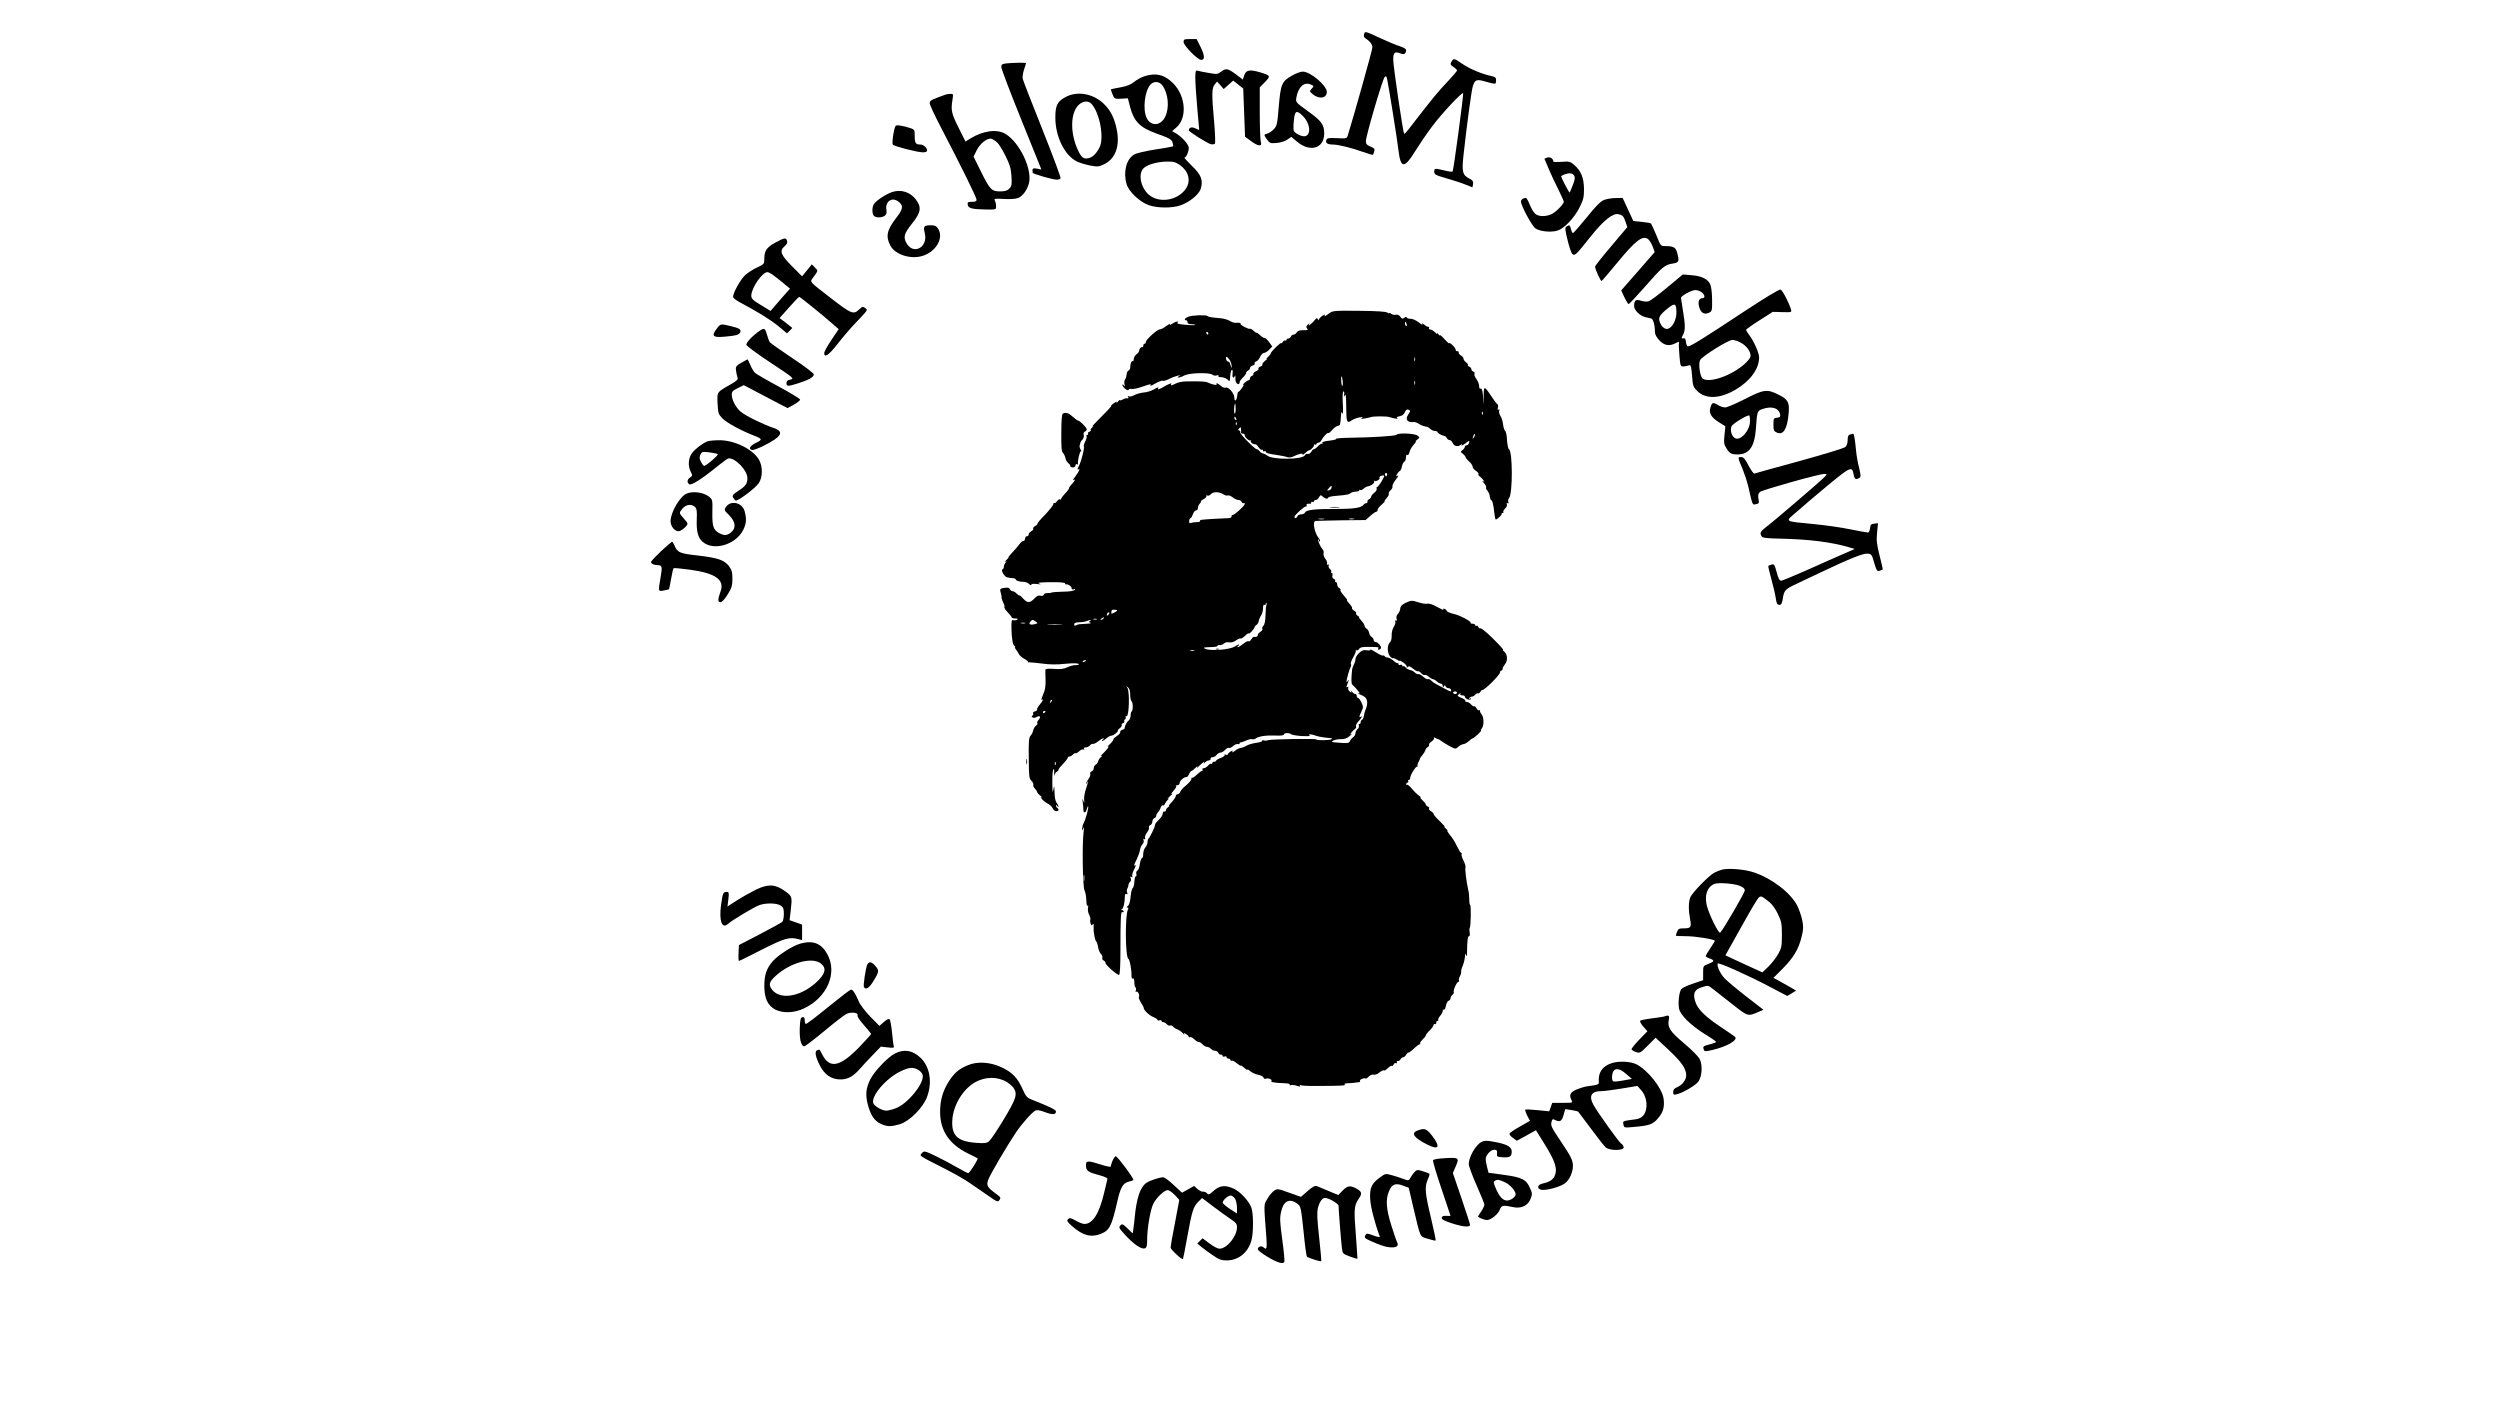
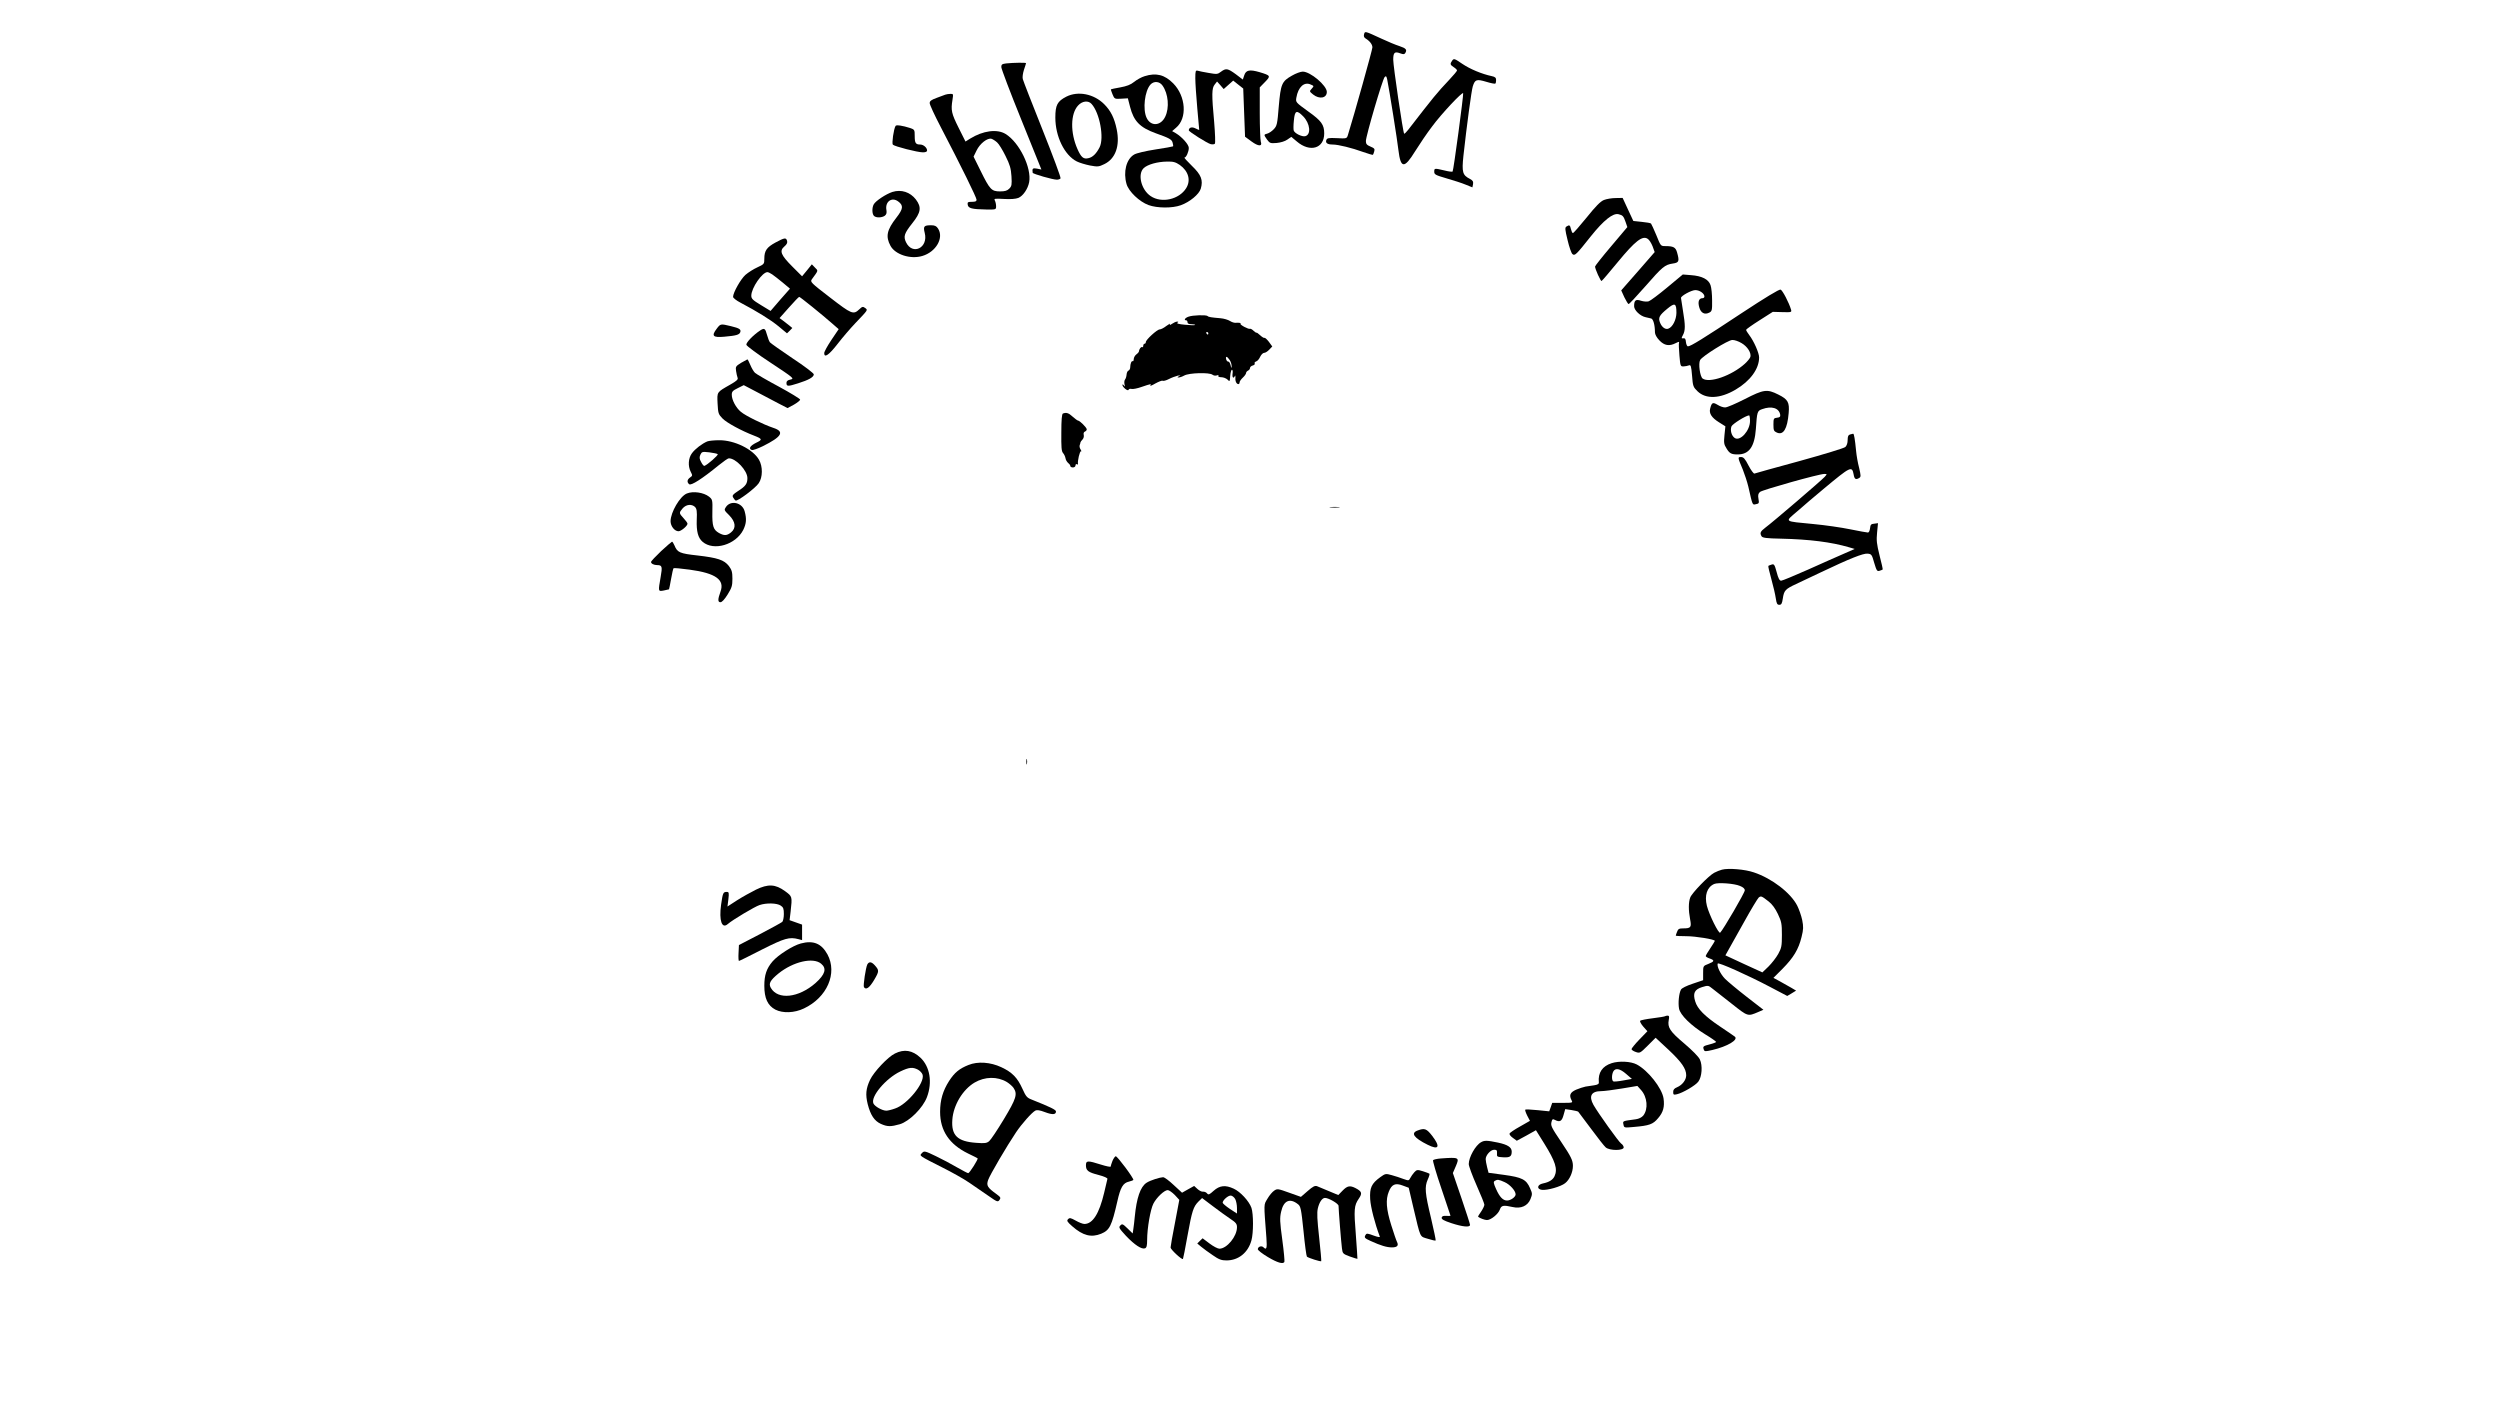
<svg xmlns="http://www.w3.org/2000/svg" version="1.0" width="1920" height="1080" viewBox="0 0 1920 1080" preserveAspectRatio="xMidYMid meet">
  <g transform="translate(0,1080) scale(0.1,-0.1)" fill="#000000" stroke="none">
    <path d="M10476 10537 c-4 -15 0 -25 11 -32 33 -20 53 -46 53 -69 0 -18 -139 -515 -189 -676 -8 -24 -10 -25 -83 -21 -65 3 -76 1 -82 -15 -8 -22 9 -34 49 -34 43 0 148 -26 233 -57 40 -14 74 -24 76 -22 2 2 7 14 10 26 6 19 1 25 -28 37 -29 12 -36 20 -36 43 0 38 128 475 144 491 11 11 14 8 20 -20 15 -73 78 -468 86 -542 17 -141 45 -143 128 -8 33 53 91 139 130 190 72 98 234 270 239 256 4 -13 -74 -595 -81 -601 -3 -4 -32 0 -63 8 -77 18 -78 18 -78 -10 0 -21 9 -26 95 -51 52 -15 118 -36 146 -48 l52 -21 5 25 c3 20 -2 28 -24 40 -57 29 -63 51 -50 177 25 228 62 503 72 534 17 53 29 57 103 35 36 -11 67 -17 70 -14 4 3 6 15 6 28 0 17 -8 24 -32 29 -79 17 -169 55 -228 95 -60 41 -64 42 -77 25 -18 -26 -17 -32 12 -51 14 -9 25 -20 25 -25 0 -5 -27 -37 -60 -72 -97 -103 -117 -128 -316 -385 -14 -18 -28 -31 -30 -29 -9 8 -84 519 -84 568 0 56 11 66 55 49 22 -8 30 -8 37 2 16 26 7 37 -44 54 -29 9 -91 35 -138 57 -130 60 -127 59 -134 34z" />
-     <path d="M9090 10477 c0 -27 108 -137 135 -137 29 0 28 32 -3 96 l-32 64 -50 0 c-46 0 -50 -2 -50 -23z" />
    <path d="M7728 10313 c-32 -4 -38 -8 -38 -28 0 -13 69 -196 154 -405 l154 -382 -34 7 c-33 6 -38 1 -33 -32 2 -9 155 -53 186 -53 12 0 25 5 28 10 4 6 -59 174 -139 375 -80 200 -148 375 -151 388 -4 14 1 46 9 71 9 26 16 49 16 51 0 5 -94 4 -152 -2z" />
    <path d="M9377 10249 c-26 -20 -32 -20 -95 -9 -37 6 -75 14 -84 17 -16 4 -18 -3 -18 -59 0 -35 7 -137 15 -228 8 -91 15 -166 15 -168 0 -1 -13 4 -29 12 -27 14 -51 7 -51 -15 0 -10 141 -99 168 -106 13 -3 27 -2 32 3 5 5 2 78 -5 164 -20 216 -19 263 4 291 l18 23 26 -29 25 -29 36 32 37 33 39 -31 38 -30 7 -185 7 -185 49 -36 c54 -40 86 -40 72 -2 -4 13 -8 112 -8 220 l0 197 40 41 c46 47 44 50 -42 76 -76 22 -104 16 -117 -24 l-11 -33 -54 41 c-62 45 -75 48 -114 19z" />
    <path d="M9922 10219 c-78 -44 -86 -64 -101 -236 -11 -138 -14 -150 -39 -176 -14 -15 -37 -30 -49 -33 -28 -7 -28 -9 -2 -46 21 -28 25 -30 74 -26 31 3 64 13 82 26 l30 21 42 -35 c101 -87 211 -55 211 61 0 67 -21 97 -124 170 -95 69 -96 70 -90 105 14 82 60 124 110 101 26 -11 26 -12 8 -32 -19 -21 -18 -21 11 -45 48 -38 105 -28 105 20 0 49 -126 156 -185 156 -16 0 -54 -14 -83 -31z m87 -313 c53 -55 62 -140 15 -152 -24 -6 -80 21 -88 43 -3 7 -3 42 1 78 7 77 21 83 72 31z" />
    <path d="M8791 10215 c-24 -7 -60 -27 -81 -44 -27 -22 -57 -33 -106 -42 -38 -7 -70 -13 -72 -15 -2 -1 4 -18 12 -38 15 -36 16 -37 67 -34 l51 3 17 -66 c28 -109 75 -158 196 -202 107 -38 125 -48 131 -74 4 -13 5 -25 3 -27 -2 -2 -63 -13 -136 -24 -76 -12 -145 -28 -163 -39 -60 -35 -85 -134 -58 -227 17 -57 98 -135 169 -161 66 -24 183 -25 248 -1 69 25 140 84 153 127 19 66 4 106 -69 176 -36 35 -61 63 -56 63 13 0 33 45 33 74 0 26 -53 85 -100 113 l-28 16 30 26 c87 72 76 241 -21 340 -66 67 -131 84 -220 56z m137 -72 c45 -63 54 -171 21 -239 -34 -72 -111 -77 -143 -9 -31 65 -15 207 30 256 26 28 69 25 92 -8z m133 -610 c67 -48 86 -118 49 -178 -54 -87 -189 -118 -273 -61 -73 49 -102 169 -53 215 30 28 104 49 179 50 49 1 65 -4 98 -26z" />
    <path d="M7260 10073 c-8 -3 -39 -14 -67 -25 -41 -15 -53 -24 -53 -40 0 -12 38 -94 84 -182 157 -301 276 -543 276 -560 0 -12 -9 -16 -36 -16 -31 0 -35 -3 -32 -22 4 -28 32 -35 141 -37 76 -1 77 -1 77 25 0 14 -4 33 -9 43 -9 16 -4 17 69 13 52 -3 90 0 111 8 36 15 73 69 83 121 20 109 -75 305 -181 370 -65 40 -173 26 -273 -36 l-35 -22 -53 106 c-55 110 -60 134 -47 214 7 45 7 47 -16 46 -13 0 -31 -3 -39 -6z m398 -367 c13 -11 42 -58 64 -103 34 -68 42 -96 46 -156 4 -66 2 -77 -17 -96 -16 -16 -33 -21 -71 -21 -65 0 -78 14 -149 158 l-54 109 23 47 c26 54 84 99 115 90 11 -4 30 -16 43 -28z" />
    <path d="M8190 10058 c-70 -36 -85 -65 -85 -161 0 -145 70 -289 165 -337 20 -10 66 -24 101 -31 59 -11 68 -10 109 10 87 41 123 141 96 269 -18 86 -45 141 -96 192 -79 79 -200 103 -290 58z m193 -56 c63 -69 98 -261 62 -333 -25 -49 -53 -77 -87 -84 -37 -9 -55 7 -83 70 -56 126 -54 272 5 335 32 35 78 40 103 12z" />
    <path d="M6878 9833 c-15 -25 -30 -135 -21 -144 14 -14 190 -59 231 -59 21 0 32 5 32 14 0 22 -28 46 -53 46 -35 0 -42 12 -42 65 0 48 -1 50 -36 62 -56 18 -106 26 -111 16z" />
-     <path d="M11883 9590 l-22 -9 33 -78 c18 -43 52 -115 75 -160 22 -46 41 -87 41 -92 0 -19 -65 -84 -97 -97 -42 -18 -93 -18 -119 1 -12 8 -32 39 -44 70 -12 30 -26 55 -30 55 -21 0 -40 -14 -39 -29 1 -32 84 -186 111 -205 34 -24 123 -33 172 -16 51 17 127 97 167 177 30 60 34 77 34 143 -1 86 -23 139 -77 185 -30 25 -38 27 -95 22 -35 -2 -63 -2 -63 2 0 22 -26 39 -47 31z m207 -139 c8 -15 5 -33 -11 -73 -11 -29 -22 -55 -24 -57 -4 -3 -65 114 -65 124 0 8 42 24 67 24 12 1 27 -8 33 -18z" />
    <path d="M6854 9326 c-49 -16 -130 -69 -144 -96 -14 -26 -13 -73 2 -88 16 -16 60 -15 83 1 13 10 16 22 13 42 -13 65 40 105 90 68 42 -31 39 -57 -14 -125 -73 -94 -84 -144 -45 -216 36 -67 153 -105 244 -78 106 31 168 140 121 211 -12 19 -25 25 -53 25 -55 0 -62 -8 -49 -59 29 -114 -94 -175 -144 -71 -21 44 -13 68 48 145 67 84 73 123 28 183 -44 57 -112 79 -180 58z" />
    <path d="M12318 9264 c-27 -11 -64 -49 -133 -135 -53 -65 -100 -119 -105 -119 -5 0 -11 14 -15 30 -7 32 -12 35 -35 20 -12 -8 -11 -22 9 -104 12 -52 29 -100 37 -107 19 -16 28 -7 143 138 97 121 168 178 211 168 33 -8 39 -15 55 -61 l13 -38 -124 -147 c-68 -80 -124 -151 -124 -156 0 -19 43 -114 50 -111 5 2 61 68 126 147 132 160 188 204 228 177 12 -7 28 -33 38 -58 l16 -44 -128 -147 -129 -147 24 -53 c14 -28 28 -52 33 -52 5 0 62 61 127 135 132 151 151 167 212 176 48 7 52 17 33 85 -11 40 -28 49 -91 49 -35 0 -35 1 -68 83 -19 45 -37 85 -41 90 -3 4 -36 10 -71 13 l-65 7 -41 88 -41 89 -54 -1 c-29 0 -70 -7 -90 -15z" />
    <path d="M5955 8937 c-66 -36 -85 -62 -85 -124 0 -40 -1 -42 -53 -66 -29 -13 -70 -39 -92 -58 -36 -32 -95 -136 -95 -169 0 -8 25 -28 56 -44 129 -68 229 -130 292 -181 l66 -55 21 20 20 21 -23 19 c-13 11 -35 28 -49 38 l-26 19 72 81 c40 45 75 82 79 82 7 0 173 -134 255 -206 l48 -42 -56 -83 c-30 -45 -55 -90 -55 -101 0 -40 37 -14 102 70 37 48 98 119 136 159 101 106 98 101 76 118 -17 12 -22 11 -44 -10 -46 -44 -59 -38 -225 90 -148 114 -154 120 -140 140 52 71 50 64 24 90 l-24 25 -37 -46 -38 -46 -74 74 c-89 89 -102 121 -62 155 19 16 25 29 21 43 -8 27 -19 25 -90 -13z m-25 -244 c14 -9 50 -38 81 -63 l56 -47 -75 -85 -74 -86 -74 45 c-63 38 -74 49 -74 72 0 59 84 181 124 181 6 0 23 -8 36 -17z" />
    <path d="M12805 8593 c-66 -55 -130 -103 -143 -107 -12 -4 -39 -2 -58 4 -41 14 -54 5 -54 -42 0 -30 46 -75 88 -84 15 -3 34 -8 43 -10 16 -4 29 -50 29 -106 0 -16 13 -40 34 -62 38 -40 76 -47 126 -21 22 11 28 12 25 3 -3 -7 -1 -51 3 -98 7 -82 8 -85 32 -84 14 1 32 4 41 8 14 6 18 -5 24 -79 6 -81 9 -88 42 -120 64 -62 173 -58 293 13 112 66 180 159 180 247 0 34 -40 125 -76 172 -13 17 -24 35 -24 40 0 4 46 37 103 73 l102 65 73 -2 c71 -2 73 -1 67 20 -15 51 -65 148 -80 153 -10 4 -119 -62 -301 -182 -293 -194 -390 -254 -411 -254 -6 0 -13 15 -15 33 -2 24 -7 31 -20 29 -16 -2 -16 0 -3 25 19 35 19 75 0 188 -8 50 -15 93 -15 97 0 16 79 59 109 60 32 1 71 -25 71 -49 0 -7 -6 -13 -14 -13 -28 0 -38 -26 -26 -69 12 -45 42 -61 79 -41 19 10 21 19 20 93 0 45 -5 98 -12 117 -15 45 -66 71 -151 77 l-62 5 -119 -99z m70 -196 c-1 -53 -29 -109 -62 -121 -22 -9 -49 10 -63 44 -17 40 -7 58 55 109 58 48 70 43 70 -32z m500 -232 c45 -26 76 -75 68 -106 -3 -10 -22 -34 -43 -53 -101 -91 -272 -151 -324 -113 -20 15 -34 115 -19 142 17 30 215 154 247 154 16 1 48 -10 71 -24z" />
-     <path d="M10207 8393 c-34 -26 -41 -28 -31 -12 3 6 -5 3 -20 -6 -14 -10 -26 -22 -26 -29 0 -6 -4 -6 -9 3 -7 10 -11 9 -22 -5 -8 -11 -23 -26 -33 -34 -18 -13 -19 -13 -12 0 7 11 4 10 -9 -2 -14 -13 -16 -20 -6 -31 9 -12 5 -14 -30 -13 -29 0 -43 -4 -50 -17 -6 -9 -17 -17 -25 -17 -8 0 -17 -7 -20 -15 -4 -8 -12 -15 -20 -15 -8 0 -14 -5 -14 -11 0 -5 -4 -8 -9 -4 -6 3 -14 -3 -20 -12 -6 -10 -11 -14 -11 -8 0 11 -80 -66 -80 -78 0 -5 -10 -18 -22 -29 -13 -11 -16 -17 -8 -13 8 4 3 -3 -13 -15 -15 -12 -25 -26 -22 -30 3 -5 -4 -11 -15 -15 -11 -4 -18 -11 -15 -16 4 -5 -5 -14 -19 -20 -14 -7 -23 -16 -20 -21 3 -4 -2 -11 -10 -14 -9 -3 -16 -12 -16 -20 0 -8 -5 -14 -10 -14 -6 0 -21 -10 -33 -21 -12 -12 -16 -18 -8 -14 7 4 3 -6 -10 -24 -12 -17 -25 -31 -29 -31 -3 0 -7 -12 -8 -27 -3 -39 -22 -54 -22 -18 0 34 -45 86 -67 78 -7 -3 -21 1 -31 9 -27 23 -46 33 -38 19 8 -13 -33 -6 -67 11 -17 9 -49 10 -164 9 -29 0 -66 -7 -82 -16 -35 -17 -45 -19 -36 -5 8 12 -20 2 -60 -22 -35 -21 -49 -23 -39 -6 4 7 -10 2 -31 -11 -21 -12 -57 -24 -79 -25 -23 -2 -56 -11 -73 -20 -18 -10 -38 -14 -44 -10 -8 5 -9 3 -5 -5 5 -8 3 -11 -5 -10 -8 2 -24 -2 -36 -9 -13 -7 -23 -9 -23 -5 0 4 -7 -2 -16 -13 -8 -10 -12 -13 -9 -5 5 9 -1 7 -19 -4 -15 -10 -25 -20 -22 -22 3 -3 -32 -41 -77 -85 -45 -44 -75 -77 -67 -73 10 4 9 1 -2 -8 -10 -8 -15 -17 -11 -20 3 -4 -2 -9 -11 -13 -9 -3 -13 -10 -10 -15 3 -5 0 -9 -6 -9 -6 0 -8 -4 -5 -10 3 -5 -1 -23 -10 -40 -9 -17 -14 -34 -11 -38 7 -11 -19 -113 -38 -151 -10 -18 -13 -30 -7 -27 19 12 12 -9 -14 -44 -28 -38 -31 -44 -12 -34 12 8 -5 -17 -30 -44 -7 -7 -13 -17 -13 -22 0 -5 -13 -23 -30 -40 -16 -17 -30 -35 -30 -41 0 -6 -4 -8 -9 -4 -5 3 -16 -4 -24 -15 -7 -11 -17 -17 -20 -13 -4 3 -7 0 -7 -8 0 -8 -28 -44 -62 -80 -35 -35 -62 -67 -60 -71 1 -4 -7 -12 -18 -18 -11 -6 -18 -15 -15 -20 3 -5 -4 -14 -15 -20 -11 -6 -20 -17 -20 -25 0 -8 -6 -14 -12 -13 -7 2 -14 -7 -16 -20 -2 -12 -7 -20 -12 -17 -5 3 -19 -9 -32 -26 -13 -17 -38 -47 -56 -65 -18 -19 -30 -34 -27 -34 4 0 -3 -9 -16 -21 -13 -11 -17 -17 -9 -13 12 6 13 4 3 -7 -7 -7 -13 -21 -13 -30 0 -10 -5 -19 -10 -21 -16 -5 12 -56 35 -62 11 -3 30 -6 42 -6 12 0 23 -5 25 -11 3 -10 26 -17 65 -18 12 -1 29 -8 37 -17 9 -8 16 -11 16 -5 0 7 16 9 43 6 32 -4 36 -3 17 4 -17 6 9 9 88 10 68 1 112 -3 112 -9 0 -6 3 -9 8 -8 16 3 42 -15 42 -29 0 -10 6 -13 18 -8 13 5 14 4 5 -6 -7 -7 -43 -13 -90 -13 -43 -1 -82 -4 -88 -7 -5 -3 -20 -4 -32 -4 -12 1 -24 -4 -27 -12 -4 -9 -13 -12 -26 -8 -14 4 -27 -1 -42 -18 -38 -39 -56 -41 -89 -5 -16 18 -29 29 -29 25 0 -4 -9 2 -20 13 -11 11 -26 20 -34 20 -8 0 -16 7 -20 15 -3 10 -16 14 -36 11 -39 -4 -44 -9 -34 -38 4 -13 7 -28 6 -34 -1 -6 4 -24 12 -39 8 -16 13 -32 10 -37 -3 -5 8 -23 25 -40 17 -18 31 -35 31 -40 0 -4 12 -8 28 -8 20 0 23 -3 13 -9 -8 -5 -20 -7 -28 -4 -14 5 -16 -6 -15 -67 2 -74 10 -123 23 -131 8 -5 10 -9 5 -9 -5 0 -2 -7 5 -16 7 -9 18 -25 24 -37 5 -11 25 -28 42 -37 18 -9 30 -20 27 -23 -3 -3 5 -5 18 -4 13 0 57 -5 99 -10 50 -7 108 -8 169 -1 60 6 97 5 103 -1 6 -6 0 -9 -20 -9 -16 1 -46 -7 -66 -17 -29 -13 -53 -16 -102 -12 -45 3 -65 1 -66 -7 -1 -6 -1 -41 1 -77 1 -50 -3 -79 -19 -113 -11 -26 -16 -44 -11 -41 18 11 10 -7 -15 -37 -14 -16 -23 -33 -20 -38 3 -4 -5 -10 -16 -13 -12 -3 -18 -10 -15 -16 4 -5 1 -13 -5 -17 -8 -5 -8 -9 2 -14 7 -5 20 -3 30 3 25 16 36 1 16 -21 -10 -10 -14 -22 -10 -25 3 -4 -1 -13 -10 -20 -10 -6 -19 -23 -22 -36 -2 -13 -11 -32 -20 -41 -13 -14 -16 -44 -14 -173 1 -140 3 -157 20 -173 11 -10 17 -24 15 -31 -3 -7 3 -20 12 -29 9 -10 17 -22 17 -26 0 -5 11 -18 25 -29 14 -12 18 -17 10 -13 -10 5 -8 0 4 -15 11 -12 31 -27 45 -34 14 -7 30 -22 36 -35 5 -12 18 -22 27 -22 20 0 24 15 8 25 -5 3 -10 12 -10 18 0 7 4 6 10 -3 5 -8 10 -10 10 -5 -1 6 -7 19 -15 29 -9 12 -16 45 -16 80 -2 57 -2 58 -9 21 -6 -31 -7 -20 -8 50 -1 50 2 97 7 104 7 10 9 2 7 -25 -2 -21 -1 -30 1 -19 3 11 11 24 19 28 8 4 14 12 14 17 0 5 16 25 35 44 19 20 35 40 35 46 0 5 6 10 14 10 7 0 19 7 26 15 7 8 16 13 20 10 4 -2 17 5 29 16 12 11 26 17 33 13 7 -4 8 -3 4 4 -5 8 0 12 12 12 11 0 25 7 32 15 7 9 18 14 24 12 6 -2 24 7 39 19 16 13 34 24 40 24 7 0 6 -4 -3 -10 -8 -5 -10 -10 -4 -10 5 0 20 9 32 20 12 11 28 20 37 20 9 0 25 9 37 20 12 11 18 20 13 20 -5 0 1 7 13 16 12 8 20 20 17 25 -4 5 1 12 9 15 9 3 14 10 11 14 -3 5 -1 11 5 15 6 4 8 11 5 16 -4 5 0 9 8 9 19 0 24 194 5 218 -12 15 -11 16 5 3 11 -9 17 -27 17 -57 0 -23 5 -46 10 -49 12 -8 13 -72 1 -79 -5 -3 -8 -18 -8 -33 0 -14 -7 -31 -15 -37 -15 -11 -32 -45 -30 -58 1 -4 -8 -10 -19 -13 -11 -4 -18 -12 -16 -18 2 -7 -9 -20 -25 -29 -15 -10 -28 -22 -28 -28 0 -6 -12 -22 -27 -36 -16 -14 -21 -22 -13 -18 16 8 -10 -26 -45 -59 -11 -10 -14 -16 -5 -12 8 4 6 -1 -4 -9 -11 -9 -21 -24 -22 -33 -2 -9 -10 -20 -18 -25 -9 -5 -16 -17 -16 -27 0 -11 -7 -22 -16 -25 -9 -3 -14 -13 -11 -20 3 -8 -3 -26 -15 -41 -11 -14 -18 -29 -14 -32 3 -4 6 0 6 7 0 7 2 11 5 9 2 -3 -4 -28 -14 -55 -10 -28 -17 -66 -15 -85 3 -31 3 -32 -6 -9 -9 22 -9 21 -5 -9 3 -18 5 -44 5 -57 0 -32 18 -31 26 1 4 14 8 24 11 22 6 -6 -18 -97 -34 -127 -7 -14 -12 -34 -12 -45 1 -17 2 -16 9 5 5 15 6 3 2 -30 -12 -96 -7 -422 7 -448 7 -13 13 -47 14 -76 1 -32 5 -49 10 -42 5 6 6 0 3 -15 -3 -15 0 -39 9 -55 7 -15 12 -31 9 -36 -3 -4 -2 -18 1 -29 6 -17 9 -19 17 -8 6 10 8 4 7 -21 0 -19 0 -37 1 -40 1 -3 4 -18 6 -35 3 -16 9 -32 13 -35 4 -3 11 -22 14 -43 3 -20 13 -44 22 -53 9 -9 14 -23 11 -31 -3 -7 1 -16 9 -19 8 -4 15 -12 15 -19 0 -16 91 -96 105 -92 6 2 10 71 10 193 0 250 3 297 15 289 6 -3 10 -1 10 4 0 6 -6 11 -12 11 -10 0 -10 2 -1 8 12 8 21 48 22 100 1 15 5 21 13 16 8 -5 9 -2 5 10 -4 10 -4 23 0 29 4 7 9 21 10 32 2 10 8 22 14 25 5 4 7 15 3 25 -6 14 -4 16 6 10 9 -5 11 -4 6 4 -4 6 2 30 13 52 12 22 17 38 11 34 -15 -9 -12 1 11 48 11 23 22 54 24 70 2 15 11 34 19 43 8 8 12 22 9 31 -4 11 -3 14 5 9 8 -5 10 -2 6 8 -3 9 3 27 14 41 12 15 19 32 16 39 -3 8 2 16 10 19 9 4 16 16 16 27 0 11 7 23 15 26 8 4 15 12 15 19 0 8 6 20 14 27 7 8 17 24 20 36 4 12 12 20 17 17 5 -4 12 2 16 12 4 10 14 24 22 31 13 11 13 12 1 7 -8 -4 -1 5 15 20 17 14 23 23 15 19 -8 -4 -3 6 13 23 15 16 24 32 20 36 -3 4 1 7 10 7 10 0 17 8 17 18 0 17 37 48 53 44 4 -1 13 9 19 23 6 14 15 25 19 25 5 0 18 10 30 23 12 12 19 15 15 7 -7 -13 -6 -13 6 0 7 8 22 22 32 30 18 13 19 13 12 0 -4 -9 -1 -8 7 3 8 9 22 17 31 17 9 0 15 6 13 13 -1 6 6 12 16 12 10 0 24 8 31 18 7 9 20 17 29 17 9 0 25 9 36 21 11 12 24 18 29 15 5 -3 20 3 33 15 12 11 29 17 36 15 7 -3 13 -1 13 4 0 6 3 9 8 8 4 0 23 6 41 14 19 9 41 14 48 11 7 -3 19 -1 26 5 21 17 80 26 150 23 44 -2 67 1 67 8 0 13 42 15 56 2 5 -5 42 -11 83 -14 42 -2 67 -1 60 4 -20 13 12 12 46 -1 22 -8 71 -16 119 -19 5 -1 6 -4 2 -8 -9 -9 -116 -11 -116 -2 0 8 -351 3 -372 -6 -10 -4 -25 -4 -34 -1 -8 3 -13 2 -10 -3 4 -5 -18 -12 -46 -16 -29 -4 -62 -14 -73 -21 -11 -7 -30 -15 -42 -17 -12 -1 -27 -8 -35 -13 -26 -21 -41 -28 -33 -15 5 9 1 9 -14 -1 -12 -7 -21 -17 -21 -21 0 -5 -7 -6 -16 -3 -8 3 -12 2 -9 -3 3 -5 -11 -15 -30 -22 -19 -7 -35 -17 -35 -21 0 -4 -7 -8 -15 -8 -8 0 -15 -5 -15 -11 0 -5 -4 -8 -8 -5 -5 3 -16 -4 -25 -15 -9 -10 -24 -19 -32 -19 -9 0 -13 -4 -10 -10 3 -5 2 -10 -3 -10 -5 0 -23 -13 -40 -29 -16 -16 -33 -27 -36 -24 -3 4 -6 -1 -6 -9 0 -9 -18 -30 -39 -48 -22 -17 -43 -40 -46 -50 -4 -11 -13 -20 -21 -20 -8 0 -14 -6 -14 -13 0 -7 -13 -27 -29 -45 -17 -17 -27 -32 -23 -32 4 0 0 -5 -8 -10 -8 -5 -15 -15 -15 -22 -1 -7 -6 -12 -13 -11 -7 2 -12 -4 -12 -12 0 -16 -12 -34 -42 -63 -10 -9 -18 -22 -18 -30 0 -14 -39 -94 -49 -102 -4 -3 -8 -16 -8 -29 -1 -13 -9 -31 -17 -40 -9 -10 -16 -32 -16 -49 0 -18 -4 -32 -9 -32 -6 0 -13 -21 -17 -46 -3 -25 -12 -48 -19 -50 -7 -3 -11 -14 -8 -25 3 -10 1 -19 -4 -19 -5 0 -10 -19 -11 -42 -1 -23 -7 -45 -13 -49 -6 -3 -13 -33 -16 -65 -3 -38 -10 -64 -21 -71 -10 -9 -11 -13 -3 -13 7 0 9 -5 5 -12 -25 -39 -22 -373 2 -382 11 -4 25 -84 24 -134 0 -13 5 -20 10 -17 6 3 11 -5 11 -19 2 -38 3 -44 11 -51 4 -4 4 -14 1 -23 -4 -9 -2 -13 5 -8 11 7 28 -31 18 -41 -3 -3 4 -22 16 -42 13 -20 22 -38 22 -41 -3 -15 42 -59 72 -70 19 -8 34 -18 34 -23 0 -5 7 -7 15 -3 8 3 15 1 15 -4 0 -6 6 -10 14 -10 7 0 19 -7 26 -15 7 -9 19 -14 26 -11 7 3 18 -1 24 -9 7 -8 21 -17 33 -21 11 -4 29 -16 40 -28 10 -11 15 -15 12 -8 -6 11 -3 11 14 0 12 -7 21 -16 21 -21 0 -4 4 -5 10 -2 5 3 20 -5 33 -17 13 -13 28 -23 34 -21 5 2 18 -6 28 -17 10 -11 26 -20 35 -20 10 0 23 -7 30 -15 7 -8 21 -15 32 -15 10 0 21 -7 24 -15 4 -8 12 -15 20 -15 8 0 14 -4 14 -10 0 -5 7 -7 15 -4 8 4 15 1 15 -5 0 -6 7 -11 15 -11 8 0 15 -5 15 -11 0 -5 4 -8 9 -5 5 4 23 -6 40 -20 17 -14 31 -22 31 -18 0 4 11 -3 25 -16 14 -13 25 -20 25 -15 0 5 10 -1 23 -12 12 -11 38 -23 59 -27 20 -4 39 -13 42 -22 3 -8 10 -12 16 -9 14 9 52 -4 45 -16 -4 -5 1 -10 9 -10 9 -1 21 -3 26 -4 6 -1 33 -3 61 -4 30 -1 48 -5 44 -11 -3 -6 1 -7 9 -4 9 3 29 1 46 -5 22 -7 29 -7 24 1 -4 7 -3 8 4 4 6 -4 62 -7 124 -6 188 0 230 3 216 11 -8 6 2 9 27 10 22 1 45 2 50 4 6 1 18 3 28 3 10 1 16 6 12 11 -6 10 33 26 42 18 2 -3 14 4 25 15 11 11 28 18 39 15 10 -3 28 4 40 14 20 17 35 23 42 17 1 -2 13 7 26 19 13 12 27 20 31 18 5 -3 11 2 14 11 3 8 11 12 16 9 6 -4 9 -1 8 7 -2 7 3 12 10 10 7 -1 15 5 18 13 4 8 12 15 20 15 7 0 18 9 24 21 7 11 14 18 17 15 3 -2 21 11 41 30 19 19 40 34 45 34 6 0 7 3 4 7 -4 3 5 16 18 29 14 13 25 27 25 32 0 5 13 22 30 38 16 16 30 35 30 42 0 7 5 10 10 7 6 -3 10 1 10 9 0 9 5 16 11 16 5 0 8 4 5 8 -3 5 4 18 14 30 11 12 20 28 20 37 0 9 4 14 9 11 5 -3 12 9 15 28 4 19 13 37 21 40 8 3 15 12 15 19 0 8 7 20 15 27 8 7 13 16 10 20 -7 12 23 80 36 80 5 0 7 4 4 10 -3 5 0 20 7 32 7 13 11 28 10 35 -2 7 4 29 13 49 8 20 15 51 16 68 0 26 2 28 8 11 6 -14 8 -8 8 25 1 84 5 120 15 120 6 0 8 12 5 29 -3 16 -3 32 1 35 8 9 11 176 3 176 -4 0 -7 19 -7 43 0 23 -3 53 -7 67 -14 63 -28 170 -22 179 3 6 -4 29 -15 51 -11 22 -18 45 -15 50 3 6 2 10 -3 10 -5 0 -19 24 -33 52 -13 29 -37 67 -53 85 -15 18 -24 33 -20 33 5 0 0 7 -10 15 -11 8 -16 15 -11 15 4 0 -13 20 -38 44 -26 24 -47 49 -47 55 0 6 -9 15 -20 21 -11 6 -18 15 -15 21 4 5 -1 12 -9 15 -9 3 -16 10 -16 16 0 5 -12 20 -27 34 -16 14 -21 23 -13 19 8 -4 6 0 -5 9 -29 22 -37 30 -66 64 -15 17 -29 28 -33 25 -3 -4 -6 -1 -6 5 0 7 5 12 11 12 5 0 7 5 4 10 -3 6 -1 10 4 10 6 0 11 6 11 14 0 24 46 97 56 89 5 -5 6 -4 2 1 -4 5 -2 18 4 30 7 11 12 24 13 28 0 4 9 18 20 30 11 13 20 29 22 37 1 8 9 18 18 23 8 5 13 13 10 18 -3 5 6 17 20 26 13 9 22 21 18 27 -4 6 -1 7 8 1 8 -5 17 -9 21 -9 4 0 16 -7 26 -15 10 -8 39 -26 65 -40 45 -24 46 -24 67 -5 11 10 28 19 38 20 10 0 29 11 42 23 13 12 27 22 31 22 4 0 21 14 39 30 18 17 29 30 25 30 -4 0 -2 7 5 15 19 23 17 90 -3 112 -9 11 -14 23 -10 28 5 4 3 5 -4 1 -7 -4 -17 2 -23 14 -6 11 -14 18 -19 16 -4 -3 -15 4 -24 15 -9 10 -24 19 -34 19 -9 0 -13 3 -9 7 4 4 -9 15 -29 23 -35 15 -36 17 -19 30 11 9 15 10 10 3 -5 -9 0 -13 13 -13 12 0 21 -4 21 -10 0 -16 38 -32 46 -18 5 7 3 8 -6 3 -9 -5 -11 -4 -6 3 4 7 13 12 20 12 8 0 19 7 26 15 7 8 16 12 21 10 4 -3 12 2 17 11 5 9 12 15 16 15 17 -3 136 116 136 135 0 8 5 14 10 14 6 0 10 6 10 13 0 8 8 23 18 35 23 26 20 79 -5 97 -10 8 -14 15 -9 15 5 0 -30 39 -78 86 -47 47 -91 82 -96 79 -6 -3 -13 1 -16 9 -3 9 -10 13 -15 10 -5 -3 -9 0 -9 5 0 6 -9 11 -21 11 -11 0 -18 4 -15 8 6 10 -87 59 -129 67 -27 6 -55 18 -55 25 0 4 -7 11 -16 14 -10 4 -13 2 -8 -6 4 -6 -17 3 -47 20 -35 20 -63 29 -76 26 -12 -3 -44 1 -72 11 -47 15 -52 15 -92 -3 -32 -15 -43 -26 -45 -46 -1 -14 -10 -33 -19 -42 -10 -10 -13 -24 -9 -36 4 -14 2 -18 -5 -14 -7 4 -9 1 -5 -8 3 -8 -2 -26 -12 -41 -10 -15 -17 -43 -16 -65 1 -24 -4 -45 -15 -55 -21 -21 -19 -82 3 -106 10 -11 20 -17 22 -14 3 3 16 -2 29 -10 13 -9 23 -13 23 -10 0 4 14 -3 30 -15 17 -12 27 -27 24 -33 -5 -9 -3 -9 6 0 10 10 19 7 42 -12 17 -14 33 -23 38 -20 4 2 15 -4 25 -15 10 -11 22 -17 27 -14 5 3 18 -2 29 -12 11 -10 26 -19 34 -20 8 -1 22 -9 31 -18 8 -9 22 -16 30 -16 8 0 14 -8 14 -17 0 -14 2 -15 9 -4 7 11 9 11 13 0 3 -8 13 -14 23 -14 10 0 19 -7 20 -16 2 -13 -6 -12 -44 9 -25 14 -58 31 -72 39 -15 7 -32 20 -39 28 -6 7 -17 12 -23 9 -7 -2 -23 6 -37 19 -14 13 -30 22 -37 20 -6 -2 -18 3 -27 12 -8 9 -26 18 -38 20 -13 3 -28 11 -34 20 -6 8 -14 12 -17 8 -4 -3 -7 -1 -7 5 0 6 -7 9 -15 6 -8 -4 -15 -1 -15 7 0 7 -3 10 -6 6 -3 -3 -18 5 -32 19 -15 13 -34 24 -44 24 -9 0 -20 5 -23 10 -4 6 -10 8 -14 5 -5 -2 -29 9 -55 26 -26 16 -45 25 -42 20 4 -6 -7 -8 -26 -5 -26 4 -39 0 -60 -21 -16 -14 -28 -35 -28 -46 0 -11 -5 -30 -12 -42 -6 -12 -13 -31 -14 -42 -7 -66 -7 -107 2 -113 19 -15 68 -75 54 -67 -9 5 -12 5 -7 -1 5 -5 12 -9 15 -9 4 -1 17 -7 30 -15 25 -17 29 -52 11 -97 -7 -15 -13 -39 -15 -53 -2 -14 -8 -26 -14 -28 -5 -2 -10 -10 -10 -18 0 -8 -4 -14 -10 -14 -5 0 -7 -6 -4 -13 3 -8 -2 -20 -11 -27 -8 -7 -15 -21 -15 -31 0 -10 -8 -24 -18 -31 -10 -7 -21 -21 -25 -30 -5 -14 -16 -16 -54 -14 -26 2 -57 4 -67 5 -40 2 3 24 46 24 32 -1 51 5 73 24 17 14 23 22 15 17 -13 -7 -13 -6 0 12 8 10 21 23 28 27 7 5 10 13 6 18 -3 6 3 20 13 32 27 29 40 52 25 43 -16 -10 -15 0 4 40 15 31 15 37 0 69 -9 19 -21 35 -26 35 -6 0 -10 7 -10 15 0 8 -5 15 -11 15 -7 0 -18 8 -26 18 -8 10 -11 11 -7 2 7 -13 6 -13 -10 -1 -9 8 -15 20 -12 28 4 9 1 11 -6 7 -8 -5 -9 -2 -5 9 4 10 10 25 13 35 5 14 4 15 -5 2 -6 -8 -11 -10 -10 -5 0 18 24 100 32 113 5 6 5 17 2 22 -4 6 5 30 19 54 14 24 22 47 18 51 -4 5 -2 5 5 1 6 -3 16 1 21 10 7 12 23 16 63 16 86 -1 91 -1 84 -12 -3 -5 -2 -10 4 -10 5 0 13 5 16 11 8 12 -23 49 -42 49 -7 0 -13 7 -13 15 0 7 -7 18 -15 23 -9 4 -17 19 -20 32 -3 13 -11 28 -20 32 -8 5 -15 15 -15 22 0 7 -11 25 -25 40 -13 14 -21 26 -17 26 4 0 -1 5 -11 11 -9 6 -15 14 -12 19 3 5 -4 14 -15 20 -11 6 -18 14 -16 19 3 4 -6 19 -20 34 -14 15 -22 27 -19 27 3 0 1 6 -5 13 -40 47 -49 60 -45 67 3 4 -2 10 -10 14 -8 3 -15 15 -15 26 0 11 -5 20 -11 20 -5 0 -8 4 -5 9 3 5 -1 12 -10 15 -10 4 -14 14 -11 26 3 11 1 20 -5 20 -5 0 -7 4 -4 9 3 5 -1 14 -10 21 -8 7 -13 19 -10 27 4 9 1 11 -5 7 -7 -4 -10 -1 -7 7 3 8 -3 25 -14 38 -10 13 -16 32 -13 42 3 9 0 23 -7 30 -18 19 -40 70 -33 77 3 3 5 -1 5 -8 0 -7 3 -10 7 -7 3 4 -1 15 -9 24 -32 38 -50 128 -25 132 6 1 96 3 198 5 l187 2 36 32 c20 18 41 32 46 32 6 0 10 6 10 14 0 8 14 26 31 40 17 14 27 26 23 26 -4 0 3 11 15 24 13 14 20 29 17 34 -3 5 3 17 14 27 10 9 17 22 14 29 -2 6 7 27 21 46 28 37 31 45 14 34 -8 -5 -8 -1 0 14 6 11 15 22 21 24 6 2 13 17 16 33 3 16 11 33 17 37 7 4 12 13 13 20 3 34 5 39 13 34 5 -4 12 6 16 22 3 15 17 40 31 55 14 15 22 27 17 27 -4 0 2 7 13 15 19 15 19 15 0 30 -22 17 -151 22 -160 6 -6 -9 -181 -21 -363 -23 -62 -1 -108 -5 -102 -9 6 -3 -17 -9 -50 -13 -44 -5 -60 -11 -55 -19 4 -7 4 -9 -1 -5 -4 4 -18 -4 -31 -17 -13 -14 -28 -25 -33 -25 -6 0 -15 -9 -21 -21 -7 -11 -18 -18 -26 -15 -7 3 -18 -2 -23 -11 -18 -34 -248 -35 -288 -2 -8 7 -22 14 -31 16 -9 1 -22 9 -28 17 -6 9 -16 16 -22 16 -16 0 -133 120 -127 130 3 4 -1 10 -7 13 -10 4 -11 7 0 18 10 11 12 10 13 -6 1 -11 1 -23 0 -27 0 -5 6 -8 14 -8 8 0 15 -6 15 -13 0 -17 36 -47 46 -39 4 4 4 2 1 -4 -6 -11 19 -29 35 -26 4 1 15 -9 24 -23 9 -14 20 -22 25 -19 5 3 9 0 9 -6 0 -6 4 -9 9 -6 5 4 11 2 13 -4 3 -11 15 -14 95 -26 26 -4 58 -10 69 -15 13 -4 31 -2 46 5 41 21 81 29 72 14 -4 -7 4 -2 18 11 14 13 28 23 31 23 12 -3 44 33 39 42 -3 5 0 6 6 2 7 -4 12 -2 12 3 0 6 7 11 15 11 8 0 20 10 26 23 14 26 45 58 51 51 3 -2 17 9 31 26 15 16 34 30 42 30 8 0 16 5 16 10 1 6 3 15 4 20 1 6 3 27 4 48 2 30 4 33 11 17 5 -12 6 17 3 71 -3 55 -2 94 4 97 6 4 9 -5 6 -21 -3 -23 -2 -24 6 -7 7 14 10 -14 10 -92 1 -119 5 -128 46 -99 11 7 36 17 55 20 26 5 31 4 20 -3 -11 -8 -6 -10 20 -5 19 3 42 8 50 11 19 7 120 7 140 0 34 -12 75 -17 62 -9 -10 7 -5 11 17 15 21 4 35 15 41 32 6 16 14 23 25 19 19 -8 19 -9 0 -38 -25 -38 -6 -63 43 -57 8 1 25 -5 39 -14 14 -10 36 -18 48 -20 13 -1 31 -9 40 -19 9 -9 25 -16 36 -16 10 0 19 -4 19 -8 0 -8 33 -27 55 -31 6 -1 14 -9 18 -17 4 -8 14 -14 21 -14 7 0 18 -10 23 -23 12 -25 39 -31 62 -13 12 9 13 8 6 -3 -5 -8 8 -2 28 13 32 25 35 25 30 7 -3 -12 -12 -21 -19 -21 -8 0 -14 -5 -14 -11 0 -7 -8 -18 -17 -25 -17 -13 -17 -15 2 -29 11 -9 20 -20 20 -24 0 -5 12 -21 28 -35 15 -14 27 -32 27 -40 0 -9 11 -23 25 -32 14 -9 23 -20 20 -24 -3 -5 0 -12 7 -17 7 -4 20 -17 28 -27 13 -18 13 -19 0 -11 -8 4 -5 -3 8 -17 12 -13 19 -27 15 -31 -3 -4 1 -15 10 -25 9 -10 18 -30 19 -45 1 -15 7 -28 14 -31 6 -2 14 -36 18 -75 4 -39 10 -71 13 -71 12 0 52 38 46 44 -3 3 -1 6 6 6 7 0 10 4 7 9 -3 4 3 16 14 26 11 10 16 24 13 33 -4 10 -2 13 5 8 8 -5 10 -2 6 9 -4 8 -1 22 6 30 28 34 28 358 -1 375 -6 4 -13 36 -15 70 -1 35 -8 66 -14 70 -6 4 -13 26 -16 49 -2 22 -11 52 -20 66 -9 14 -14 32 -10 40 4 10 2 14 -5 9 -7 -4 -9 0 -5 14 4 11 2 23 -3 27 -6 3 -27 30 -46 60 -58 87 -61 86 -60 -13 1 -48 0 -60 -2 -27 -4 78 -11 107 -23 100 -6 -3 -10 6 -10 20 0 14 -10 39 -21 54 -12 16 -18 34 -15 40 4 6 0 14 -8 17 -9 3 -16 12 -16 19 0 7 -7 16 -16 19 -9 4 -14 9 -10 13 3 3 -3 12 -14 20 -11 8 -20 20 -20 28 0 8 -9 19 -20 25 -11 6 -19 16 -17 23 1 7 -4 11 -10 10 -7 -2 -13 3 -13 10 0 8 -11 24 -25 37 -14 13 -25 19 -25 14 0 -5 -16 9 -35 30 -19 22 -35 36 -35 31 0 -5 -7 0 -16 11 -8 10 -12 12 -8 4 4 -8 -3 -5 -15 8 -12 12 -29 22 -37 22 -8 0 -12 5 -9 10 3 6 1 10 -6 10 -7 0 -21 8 -32 18 -15 12 -18 13 -12 2 5 -8 -9 -2 -30 15 -21 16 -49 28 -61 27 -13 -1 -26 3 -29 9 -5 7 -12 6 -21 -2 -12 -10 -18 -8 -29 8 -10 14 -22 19 -35 16 -11 -3 -27 0 -35 7 -8 7 -15 9 -15 5 0 -4 -6 -2 -14 4 -10 8 -79 13 -217 14 -195 2 -203 1 -232 -20z m596 -83 c3 -11 1 -18 -4 -14 -5 3 -9 12 -9 20 0 20 7 17 13 -6z m64 -282 c-3 -7 -5 -2 -5 12 0 14 2 19 5 13 2 -7 2 -19 0 -25z m-555 -157 c2 -22 0 -37 -4 -35 -8 5 -11 74 -4 74 2 0 6 -18 8 -39z m555 -23 c-3 -7 -5 -2 -5 12 0 14 2 19 5 13 2 -7 2 -19 0 -25z m-1377 -189 c0 -22 -4 -38 -8 -35 -8 5 -4 76 4 76 2 0 4 -18 4 -41z m1897 -41 c-3 -8 -6 -5 -6 6 -1 11 2 17 5 13 3 -3 4 -12 1 -19z m-1893 -34 c3 -8 2 -12 -4 -9 -6 3 -10 10 -10 16 0 14 7 11 14 -7z m3 -46 c-3 -8 -6 -5 -6 6 -1 11 2 17 5 13 3 -3 4 -12 1 -19z m1824 -95 c-12 -20 -14 -14 -5 12 4 9 9 14 11 11 3 -2 0 -13 -6 -23z m-668 -290 c-3 -7 -6 -13 -8 -13 -2 0 -5 6 -8 13 -3 8 1 14 8 14 7 0 11 -6 8 -14z m-23 -9 c0 -14 -44 -84 -53 -84 -5 0 -7 -6 -4 -13 3 -8 -6 -22 -19 -32 -13 -10 -24 -23 -24 -30 0 -7 -7 -15 -15 -19 -8 -3 -14 -11 -13 -18 2 -7 -3 -12 -10 -13 -7 0 -16 -5 -20 -11 -16 -24 -73 -33 -212 -33 -162 1 -229 -7 -237 -27 -3 -8 -16 -14 -29 -14 -14 0 -27 -7 -30 -15 -7 -18 -25 -20 -22 -3 4 16 73 78 87 78 7 0 9 5 6 10 -6 9 8 14 28 11 4 0 7 4 7 10 0 5 5 7 10 4 6 -3 10 -1 10 4 0 6 7 11 15 11 8 0 19 9 25 21 11 19 13 19 29 5 20 -18 38 -21 43 -6 2 5 39 11 82 14 46 3 82 10 86 17 5 6 22 12 39 13 17 0 31 5 31 10 0 5 3 6 7 3 3 -4 14 0 24 9 9 8 23 17 31 18 28 4 58 27 52 39 -4 7 -4 9 1 5 10 -10 47 10 40 22 -3 4 1 11 7 13 19 8 28 8 28 1z m-404 -91 c-2 -9 -11 -17 -20 -19 -17 -2 -17 -2 0 17 21 23 23 23 20 2z m-831 -49 c13 -9 29 -13 35 -9 5 3 22 -3 36 -14 15 -12 35 -21 46 -21 10 0 21 -7 24 -15 4 -8 10 -12 15 -9 5 3 9 0 9 -6 0 -14 -78 -85 -93 -85 -7 -1 -11 -6 -9 -13 1 -8 -12 -12 -35 -12 -40 -1 -166 -8 -195 -12 -9 -1 -14 -6 -12 -10 3 -4 -8 -8 -25 -8 -16 0 -36 -3 -45 -6 -11 -4 -14 0 -13 15 1 12 5 21 10 21 4 0 13 14 18 30 6 17 17 30 25 30 8 0 14 9 14 19 0 11 7 27 16 35 8 9 12 16 7 16 -4 1 5 8 20 16 15 8 25 19 22 24 -3 6 0 7 8 4 8 -3 20 2 27 11 16 20 64 19 95 -1z m773 -191 c-10 -2 -28 -2 -40 0 -13 2 -5 4 17 4 22 1 32 -1 23 -4z m230 0 c-10 -2 -26 -2 -35 0 -10 3 -2 5 17 5 19 0 27 -2 18 -5z m-672 -661 c-3 -9 -6 -45 -7 -80 -1 -40 -7 -69 -16 -78 -8 -7 -12 -18 -8 -24 3 -5 -3 -15 -15 -22 -11 -7 -20 -18 -20 -25 0 -12 -13 -17 -32 -14 -4 0 -12 -8 -18 -19 -6 -11 -15 -18 -21 -15 -5 4 -23 -5 -40 -19 -17 -14 -36 -26 -42 -26 -7 0 -6 4 3 10 8 5 10 10 5 10 -6 0 -19 -6 -30 -14 -39 -27 -196 -38 -233 -17 -13 8 -2 10 41 11 31 0 57 4 57 9 0 5 8 8 17 7 10 -2 24 4 32 11 8 9 25 13 40 10 16 -3 36 2 54 15 15 11 31 17 34 14 4 -3 19 6 35 21 15 15 28 23 28 18 0 -5 10 2 23 15 12 14 22 28 22 33 0 4 6 12 14 17 8 4 16 18 18 30 2 12 10 31 18 43 8 12 15 36 15 55 0 20 4 31 10 27 6 -3 10 -1 10 4 0 6 3 11 6 11 3 0 3 -8 0 -18z m-1146 -40 c0 -4 -11 -12 -24 -18 -20 -9 -23 -9 -21 5 2 9 4 16 4 16 9 5 41 2 41 -3z m-68 -34 c-7 -7 -12 -8 -12 -2 0 14 12 26 19 19 2 -3 -1 -11 -7 -17z m-37 -28 c-3 -5 -12 -10 -18 -10 -7 0 -6 4 3 10 19 12 23 12 15 0z m-52 -7 c-7 -2 -19 -2 -25 0 -7 3 -2 5 12 5 14 0 19 -2 13 -5z m-468 -17 c17 -12 17 -13 -9 -20 -34 -8 -50 1 -33 19 15 18 19 18 42 1z m416 5 c-11 -7 -10 -10 5 -14 10 -2 -1 -6 -26 -7 -25 -2 -52 -3 -60 -4 -8 -1 -21 -5 -27 -9 -9 -5 -13 -3 -13 7 0 12 11 16 38 17 20 0 46 4 57 9 27 11 44 12 26 1z m-498 -18 c-7 -2 -21 -2 -30 0 -10 3 -4 5 12 5 17 0 24 -2 18 -5z m275 -10 c-27 -2 -69 -2 -95 0 -27 2 -5 3 47 3 52 0 74 -1 48 -3z m1025 -200 c-7 -2 -21 -2 -30 0 -10 3 -4 5 12 5 17 0 24 -2 18 -5z m-833 -77 c0 -2 -7 -7 -16 -10 -8 -3 -12 -2 -9 4 6 10 25 14 25 6z m2850 -246 c0 -5 -7 -10 -15 -10 -8 0 -15 5 -15 10 0 6 7 10 15 10 8 0 15 -4 15 -10z m-3119 -73 c-10 -9 -11 -8 -5 6 3 10 9 15 12 12 3 -3 0 -11 -7 -18z m-41 -71 c0 -3 -4 -8 -10 -11 -5 -3 -10 -1 -10 4 0 6 5 11 10 11 6 0 10 -2 10 -4z m77 -408 c-3 -8 -6 -5 -6 6 -1 11 2 17 5 13 3 -3 4 -12 1 -19z m220 -890 c-2 -13 -4 -5 -4 17 -1 22 1 32 4 23 2 -10 2 -28 0 -40z" />
    <path d="M10218 6903 c17 -2 47 -2 65 0 17 2 3 4 -33 4 -36 0 -50 -2 -32 -4z" />
-     <path d="M9338 5813 c6 -2 18 -2 25 0 6 3 1 5 -13 5 -14 0 -19 -2 -12 -5z" />
    <path d="M9128 8368 c-27 -9 -39 -28 -18 -28 6 0 10 -7 10 -15 0 -10 10 -15 32 -15 17 0 29 -3 26 -6 -4 -3 -38 -2 -78 2 -45 4 -67 10 -58 15 10 7 10 9 -2 9 -9 0 -26 -8 -39 -17 -16 -11 -21 -12 -16 -3 5 8 -7 2 -27 -13 -19 -15 -42 -27 -52 -27 -19 0 -106 -79 -106 -97 0 -7 -4 -13 -10 -13 -5 0 -10 -7 -10 -16 0 -8 -4 -13 -9 -10 -8 5 -23 -16 -25 -36 -1 -4 -9 -13 -19 -20 -10 -7 -19 -23 -20 -35 0 -12 -4 -20 -8 -17 -9 5 -19 -21 -19 -47 0 -11 -6 -22 -13 -25 -7 -2 -14 -16 -15 -31 -1 -14 -6 -31 -12 -38 -5 -6 -7 -22 -4 -36 5 -19 3 -21 -5 -9 -6 8 -11 10 -11 4 0 -17 42 -51 47 -38 2 7 12 10 23 7 10 -3 46 4 79 16 71 24 75 25 65 10 -4 -6 14 1 39 16 26 14 51 24 56 21 5 -4 27 2 48 13 21 11 52 22 68 26 24 4 26 3 10 -4 -14 -7 -15 -10 -5 -10 8 -1 29 6 45 15 38 21 194 25 217 6 9 -7 24 -9 33 -5 11 4 16 2 12 -4 -4 -5 6 -10 22 -10 16 0 37 -8 48 -18 17 -18 18 -17 21 28 2 26 8 47 13 47 6 0 8 -13 5 -30 -4 -30 7 -41 18 -17 3 6 5 1 4 -13 -3 -27 8 -50 23 -50 5 0 9 6 9 13 0 8 11 24 25 37 14 13 25 29 25 36 0 6 7 14 15 18 8 3 15 12 15 20 0 7 9 16 21 19 12 3 18 10 15 16 -4 5 2 12 11 15 10 3 24 19 31 36 8 16 21 30 30 30 10 0 27 11 40 25 l23 24 -26 36 c-15 19 -30 33 -34 30 -4 -2 -19 7 -34 21 -15 14 -27 22 -27 19 0 -3 -10 3 -22 14 -11 11 -24 18 -28 16 -10 -6 -80 31 -73 39 7 6 -11 9 -39 7 -9 -1 -28 5 -42 14 -14 9 -47 19 -73 21 -70 6 -92 9 -99 17 -11 10 -115 7 -146 -5z m152 -128 c0 -5 -2 -10 -4 -10 -3 0 -8 5 -11 10 -3 6 -1 10 4 10 6 0 11 -4 11 -10z m164 -205 c9 -13 15 -35 15 -47 -1 -19 -3 -17 -8 7 -4 17 -12 29 -18 28 -6 -1 -13 7 -16 17 -7 28 7 25 27 -5z" />
    <path d="M5504 8275 c-42 -55 -29 -69 58 -61 93 8 115 15 123 34 8 22 -5 31 -71 47 -80 19 -80 20 -110 -20z" />
    <path d="M5838 8262 c-53 -35 -109 -93 -106 -110 2 -9 86 -72 187 -138 177 -117 183 -122 152 -129 -21 -4 -31 -12 -31 -25 0 -29 10 -29 89 -4 83 26 121 48 121 69 0 8 -73 64 -163 123 -89 60 -167 115 -174 123 -6 8 -16 33 -22 56 -14 52 -21 56 -53 35z" />
    <path d="M5691 8013 c-40 -25 -43 -29 -38 -62 3 -20 8 -43 12 -53 5 -12 -8 -24 -57 -52 -105 -60 -101 -54 -97 -145 4 -75 6 -82 38 -115 32 -33 146 -95 243 -132 64 -25 65 -31 14 -55 -46 -23 -59 -45 -32 -55 8 -3 45 10 84 29 147 73 170 112 81 141 -75 25 -214 93 -249 123 -38 31 -70 92 -70 131 0 24 7 32 46 51 l46 23 101 -53 c56 -30 132 -69 169 -89 l66 -34 49 26 c26 15 48 32 48 39 0 6 -74 51 -164 100 -90 48 -172 96 -182 105 -10 9 -26 36 -36 60 -10 24 -20 44 -23 44 -3 -1 -25 -13 -49 -27z" />
    <path d="M13400 7735 c-69 -35 -136 -64 -150 -64 -14 -1 -40 8 -59 20 -37 22 -45 18 -57 -29 -10 -37 12 -70 66 -104 l51 -32 -7 -67 c-6 -59 -4 -72 15 -102 24 -40 38 -47 87 -47 87 0 129 59 139 195 9 134 11 140 49 153 72 26 129 9 138 -43 2 -15 -3 -21 -24 -23 -26 -3 -28 -6 -28 -53 0 -43 3 -51 26 -61 50 -23 81 28 91 150 7 82 -5 105 -80 142 -86 43 -111 40 -257 -35z m40 -169 c0 -73 -75 -157 -117 -130 -25 16 -37 61 -25 90 9 19 109 82 135 84 4 0 7 -20 7 -44z" />
    <path d="M8163 7624 c-8 -4 -12 -49 -12 -146 -1 -112 1 -144 13 -157 9 -10 17 -28 19 -40 2 -13 11 -29 20 -36 9 -7 17 -17 17 -24 0 -6 9 -11 20 -11 11 0 20 7 20 16 0 8 5 12 10 9 6 -4 10 -3 9 2 -5 20 14 102 23 97 5 -3 4 3 -3 14 -7 10 -10 26 -7 33 3 8 6 18 6 22 1 4 8 14 16 22 8 8 12 24 9 35 -3 12 0 22 10 26 8 3 14 11 13 18 -2 14 -54 66 -67 66 -4 0 -23 14 -41 30 -31 29 -49 34 -75 24z" />
    <path d="M14208 7463 c-13 -3 -18 -15 -18 -42 0 -24 -7 -44 -18 -54 -9 -9 -168 -57 -352 -108 -184 -50 -339 -93 -346 -96 -6 -2 -26 25 -45 61 -27 53 -39 66 -58 66 -27 0 -26 -2 14 -97 14 -35 33 -93 42 -130 34 -150 31 -141 59 -135 23 4 25 8 19 41 -5 28 -2 41 12 53 19 16 453 138 493 138 23 0 23 0 4 -22 -22 -25 -401 -350 -457 -391 -38 -29 -43 -41 -28 -66 7 -12 41 -16 148 -18 220 -5 386 -26 523 -66 l44 -13 -84 -37 c-47 -20 -170 -75 -275 -122 -104 -46 -197 -85 -206 -85 -12 0 -22 18 -34 65 -16 59 -20 65 -39 59 -12 -4 -23 -8 -25 -10 -3 -2 8 -48 23 -102 15 -53 30 -119 34 -147 6 -41 11 -50 27 -50 16 0 21 9 27 48 9 62 19 73 103 112 38 18 123 58 188 89 225 107 326 147 360 144 30 -3 33 -7 51 -71 18 -60 22 -66 40 -61 12 4 23 8 25 10 2 2 -9 50 -24 108 -22 88 -25 116 -19 176 l7 72 -29 -4 c-25 -2 -29 -8 -32 -35 -2 -19 -9 -33 -16 -33 -7 0 -69 11 -137 25 -68 14 -194 32 -279 40 -236 23 -224 14 -127 98 45 40 136 117 202 172 210 175 218 178 231 111 6 -37 17 -43 44 -26 12 8 12 17 -2 77 -10 37 -20 95 -23 128 -9 93 -16 135 -23 134 -4 -1 -15 -3 -24 -6z" />
    <path d="M5432 7410 c-40 -17 -93 -57 -118 -91 -28 -38 -32 -98 -9 -143 14 -27 14 -30 -5 -43 -23 -16 -26 -36 -7 -52 15 -12 100 42 227 146 36 29 70 53 77 53 54 1 143 -94 143 -152 0 -43 -14 -62 -70 -98 -42 -27 -48 -35 -40 -50 6 -11 14 -21 19 -24 14 -9 153 95 178 133 31 45 32 128 2 180 -46 81 -189 151 -306 150 -37 0 -78 -4 -91 -9z m80 -98 c7 -7 -79 -82 -102 -90 -5 -2 -16 11 -25 29 -14 25 -15 37 -6 57 11 23 15 24 69 18 31 -4 60 -10 64 -14z" />
    <path d="M5275 7010 c-53 -21 -125 -145 -125 -213 0 -38 31 -77 61 -77 20 0 69 41 69 58 0 6 -13 24 -30 42 -36 39 -36 42 -7 76 27 31 70 35 95 10 13 -13 16 -33 13 -99 -3 -89 10 -138 45 -168 85 -73 254 -23 312 91 24 49 27 85 11 143 -18 68 -108 88 -144 33 -15 -22 -14 -25 25 -63 50 -51 55 -99 14 -132 -32 -26 -53 -26 -93 -4 -43 25 -52 52 -50 161 2 93 1 96 -26 118 -41 32 -122 44 -170 24z" />
    <path d="M5077 6567 c-42 -40 -77 -77 -77 -83 0 -13 22 -24 48 -24 37 0 40 -12 26 -90 -20 -115 -20 -113 24 -105 20 4 38 8 40 9 1 2 9 38 16 80 7 42 16 79 19 82 3 3 58 -2 124 -11 200 -27 271 -78 236 -170 -21 -58 -21 -80 0 -80 12 0 32 22 55 59 32 52 37 67 37 121 0 52 -5 68 -27 98 -37 47 -86 63 -241 81 -137 15 -155 23 -177 77 -7 16 -15 29 -19 29 -3 -1 -41 -33 -84 -73z" />
    <path d="M7882 4950 c0 -19 2 -27 5 -17 2 9 2 25 0 35 -3 9 -5 1 -5 -18z" />
    <path d="M13225 4121 c-16 -4 -43 -15 -60 -24 -42 -22 -172 -156 -184 -190 -14 -36 -14 -99 -1 -167 12 -62 6 -70 -53 -70 -31 0 -39 -4 -47 -26 -6 -14 -10 -27 -10 -30 0 -2 36 -4 81 -4 71 0 219 -24 219 -36 0 -3 -16 -28 -35 -57 -19 -28 -35 -55 -35 -60 0 -4 14 -13 30 -18 40 -14 38 -23 -10 -42 -40 -15 -40 -16 -40 -70 l0 -55 -80 -27 c-48 -16 -84 -34 -90 -45 -16 -29 -23 -104 -15 -146 9 -49 92 -131 203 -199 45 -27 81 -53 82 -57 0 -3 -22 -12 -50 -19 -51 -13 -54 -16 -44 -42 5 -13 13 -13 65 -1 116 27 203 79 172 103 -4 4 -55 38 -111 76 -121 81 -176 137 -193 195 -19 62 -5 91 53 109 46 14 48 14 80 -12 18 -14 85 -67 148 -116 125 -99 122 -98 204 -63 l39 17 -129 100 c-71 55 -145 117 -166 138 -35 36 -64 96 -56 117 4 12 228 -88 399 -178 l135 -71 34 20 34 21 -37 22 c-20 11 -59 33 -87 49 l-50 27 70 70 c84 85 123 149 146 244 15 60 15 78 5 130 -7 33 -24 82 -38 110 -50 99 -195 210 -333 256 -69 24 -196 34 -245 21z m138 -125 c25 -10 37 -21 37 -34 0 -18 -165 -301 -189 -325 -11 -11 -84 136 -102 206 -20 80 1 144 56 168 29 13 155 4 198 -15z m221 -120 c25 -19 50 -53 70 -95 28 -59 31 -75 31 -161 0 -86 -3 -100 -28 -146 -16 -29 -50 -72 -75 -97 l-47 -45 -142 65 -142 66 23 41 c13 23 68 120 121 216 53 96 104 180 112 187 18 14 22 12 77 -31z" />
    <path d="M5805 3967 c-38 -19 -103 -55 -144 -81 l-74 -48 7 56 c6 51 4 56 -13 56 -27 0 -30 -7 -43 -98 -17 -122 6 -188 51 -149 36 32 209 135 244 146 52 18 134 16 163 -4 20 -13 24 -24 24 -65 0 -27 -6 -54 -12 -60 -7 -6 -85 -49 -173 -95 l-160 -83 -3 -61 c-2 -34 0 -61 3 -61 4 0 83 39 176 87 175 88 211 99 282 80 l27 -7 0 59 0 60 -48 17 -48 17 8 66 c13 117 13 116 -43 157 -74 54 -130 57 -224 11z" />
    <path d="M6150 3554 c-61 -16 -175 -89 -217 -138 -46 -54 -63 -104 -63 -187 0 -96 26 -152 85 -183 57 -29 146 -26 219 9 178 84 259 270 181 415 -46 84 -108 110 -205 84z m156 -155 c45 -37 32 -82 -43 -149 -130 -114 -289 -131 -343 -37 -19 33 -5 58 58 110 114 92 267 127 328 76z" />
    <path d="M6661 3393 c-12 -24 -33 -162 -26 -174 16 -25 43 -5 79 56 39 66 39 73 3 113 -25 27 -43 28 -56 5z" />
-     <path d="M6360 3066 c-90 -74 -167 -133 -172 -130 -4 3 -8 16 -8 30 0 19 -5 25 -17 22 -15 -3 -18 -16 -21 -88 -2 -82 9 -129 33 -136 6 -2 75 51 155 117 80 67 158 127 173 133 37 16 90 9 83 -11 -4 -9 16 -39 49 -76 30 -34 55 -65 55 -68 0 -4 -42 -49 -92 -102 -148 -152 -227 -167 -284 -54 -21 41 -18 39 -38 31 -21 -8 -14 -48 19 -114 38 -75 89 -110 161 -110 53 0 95 22 143 76 24 27 71 78 105 113 l61 63 52 -6 c40 -5 51 -3 48 6 -3 7 -9 55 -14 106 -5 52 -13 98 -19 104 -6 6 -21 -1 -44 -21 l-34 -30 -71 72 c-39 41 -78 91 -88 117 -26 61 -45 90 -59 90 -7 0 -86 -61 -176 -134z" />
    <path d="M12789 2996 c-3 -3 -45 -10 -94 -16 -50 -6 -94 -15 -98 -19 -5 -5 6 -25 23 -45 l32 -36 -61 -63 c-34 -35 -61 -69 -61 -74 0 -6 14 -16 32 -22 31 -11 34 -10 93 49 l60 60 98 -91 c100 -94 137 -146 137 -197 0 -36 -30 -75 -70 -92 -22 -9 -30 -19 -30 -36 0 -21 3 -24 28 -18 45 10 144 68 165 97 28 37 34 124 12 170 -9 21 -59 71 -120 123 -110 93 -130 123 -119 181 5 25 3 33 -8 33 -8 0 -17 -2 -19 -4z" />
    <path d="M6873 2709 c-54 -26 -162 -141 -191 -202 -32 -68 -36 -114 -18 -187 22 -85 51 -128 100 -151 51 -23 77 -23 147 -3 73 22 177 125 208 208 43 114 23 234 -50 303 -61 57 -124 68 -196 32z m177 -124 c16 -9 32 -26 36 -40 16 -63 -118 -227 -211 -258 -27 -10 -57 -17 -68 -17 -31 0 -88 32 -99 55 -24 52 95 193 206 246 69 33 95 35 136 14z" />
    <path d="M12378 2635 c-72 -23 -106 -73 -99 -147 2 -12 -8 -19 -36 -23 -21 -3 -51 -8 -66 -10 -16 -3 -49 -14 -73 -24 -46 -21 -55 -42 -34 -82 10 -18 7 -19 -69 -19 l-80 0 -11 -32 -12 -33 -89 9 c-49 5 -91 7 -95 4 -3 -3 4 -24 15 -46 l21 -40 -77 -44 c-42 -23 -78 -48 -80 -54 -2 -7 10 -22 26 -33 l30 -22 74 40 73 41 63 -101 c87 -140 105 -197 80 -252 -13 -28 -41 -46 -90 -56 -44 -9 -49 -44 -7 -49 41 -5 146 25 178 51 34 26 60 84 60 133 0 42 -14 71 -90 184 -76 113 -82 125 -74 155 5 20 9 23 24 15 39 -21 55 -12 68 36 l13 46 47 -7 c26 -4 50 -10 53 -13 3 -4 48 -63 99 -132 51 -69 101 -133 112 -142 29 -26 138 -26 138 0 0 9 -9 23 -19 29 -18 11 -177 234 -213 297 -38 68 -17 106 59 106 21 0 92 9 158 20 l120 20 27 -30 c50 -54 58 -148 18 -198 -12 -14 -34 -25 -57 -28 -103 -14 -101 -12 -95 -40 5 -26 5 -26 81 -19 117 10 146 20 185 67 40 46 51 88 42 152 -12 80 -120 216 -206 261 -46 24 -135 28 -192 10z m111 -83 l44 -38 -67 -12 c-37 -7 -71 -10 -76 -7 -13 8 -13 51 0 76 16 29 51 23 99 -19z" />
    <path d="M7438 2621 c-70 -28 -107 -58 -149 -123 -48 -75 -69 -147 -69 -237 0 -145 71 -250 215 -320 39 -19 72 -35 73 -37 7 -5 -62 -114 -72 -114 -5 0 -43 20 -85 44 -42 25 -116 64 -164 87 -83 40 -89 41 -105 25 -16 -16 -16 -18 3 -32 11 -8 79 -44 152 -80 72 -36 165 -88 207 -117 41 -29 107 -74 147 -101 67 -47 72 -49 85 -32 12 17 9 22 -24 46 -69 50 -78 65 -63 108 13 38 143 260 215 367 44 65 120 151 148 166 12 6 34 3 73 -12 58 -22 85 -20 85 5 0 13 -43 34 -186 91 -37 14 -45 24 -72 84 -38 84 -78 126 -162 165 -83 39 -181 46 -252 17z m295 -131 c19 -12 42 -32 51 -45 32 -48 21 -82 -74 -240 -50 -83 -100 -158 -113 -169 -19 -16 -34 -18 -99 -13 -145 10 -193 57 -184 178 8 112 80 231 171 285 79 46 174 48 248 4z" />
    <path d="M10888 2118 c-56 -20 -30 -57 77 -110 86 -43 99 -16 34 69 -43 55 -58 61 -111 41z" />
    <path d="M11375 2028 c-43 -23 -95 -116 -95 -168 0 -15 27 -88 60 -163 33 -74 60 -141 60 -149 0 -9 -11 -32 -25 -53 -15 -20 -25 -38 -23 -40 14 -11 51 -25 68 -25 30 0 87 46 99 81 11 32 27 35 98 19 64 -15 116 9 137 61 15 38 15 43 -3 83 -29 68 -62 84 -200 103 l-119 16 -11 43 c-6 24 -11 52 -11 62 0 30 38 72 65 72 20 0 23 -5 22 -27 -2 -27 0 -28 47 -31 52 -3 66 6 66 44 0 33 -31 53 -106 69 -82 17 -103 18 -129 3z m181 -307 c42 -19 84 -67 84 -94 0 -20 -38 -47 -66 -47 -31 0 -57 27 -84 88 -20 45 -22 55 -10 63 21 12 29 11 76 -10z" />
    <path d="M8544 1885 c-7 -19 -14 -39 -14 -44 0 -5 -34 2 -75 15 -101 32 -115 32 -115 -5 0 -41 16 -54 98 -75 42 -11 69 -23 67 -30 -2 -6 -13 -54 -25 -106 -38 -161 -88 -240 -152 -240 -12 0 -43 12 -67 26 -38 21 -46 23 -58 11 -12 -12 -8 -20 32 -55 82 -72 146 -88 222 -57 65 27 81 60 124 248 24 108 44 142 89 152 16 4 32 10 34 13 6 10 -122 182 -135 182 -5 0 -17 -16 -25 -35z" />
    <path d="M11065 1903 c-27 -2 -54 -8 -59 -13 -4 -4 24 -101 63 -215 39 -115 71 -210 71 -212 0 -1 -14 -2 -32 -1 -23 2 -33 -2 -36 -13 -2 -13 15 -23 75 -43 85 -28 143 -34 143 -13 0 6 -30 99 -66 205 l-66 193 22 51 c30 70 27 71 -115 61z" />
    <path d="M10862 1797 c-11 -12 -25 -32 -31 -44 -11 -21 -12 -22 -54 -7 -23 9 -63 22 -89 29 -46 13 -49 12 -88 -16 -67 -49 -82 -81 -77 -169 4 -62 36 -187 74 -287 3 -7 -15 -4 -48 8 -42 16 -54 18 -60 7 -14 -22 -11 -27 38 -49 77 -35 123 -49 163 -49 41 0 53 14 39 42 -5 9 -25 67 -44 128 -39 124 -44 197 -19 258 22 56 50 69 107 47 l46 -17 36 -154 c57 -240 47 -218 111 -238 31 -10 58 -16 60 -13 2 2 -14 80 -36 173 -46 191 -50 238 -25 295 10 21 16 42 13 45 -4 3 -26 11 -51 19 -42 13 -46 12 -65 -8z" />
    <path d="M8872 1745 c-23 -7 -54 -20 -67 -29 -47 -31 -76 -116 -90 -261 -3 -33 -8 -75 -11 -94 l-5 -34 -40 39 c-36 35 -41 37 -55 22 -14 -14 -10 -21 44 -80 66 -69 120 -105 146 -95 12 5 16 20 16 64 0 90 25 234 48 279 24 47 84 104 110 104 10 0 34 -17 54 -37 l35 -38 -33 -175 c-19 -96 -34 -182 -34 -191 0 -15 87 -96 95 -88 2 2 18 83 35 179 35 193 45 222 84 262 l28 27 82 -62 c45 -34 105 -78 134 -97 44 -29 52 -40 52 -65 0 -71 -78 -165 -135 -165 -13 0 -47 18 -76 40 l-53 40 -21 -20 -20 -20 30 -25 c17 -14 56 -43 89 -65 47 -33 67 -40 105 -40 92 0 166 59 192 154 16 57 16 203 0 250 -18 51 -85 124 -136 147 -64 30 -108 25 -154 -16 -34 -31 -40 -33 -51 -20 -7 9 -21 14 -31 13 -9 -2 -29 8 -43 21 l-25 23 -47 -26 -46 -26 -65 60 c-35 33 -71 60 -81 59 -9 0 -36 -6 -60 -14z m615 -155 c7 -14 13 -44 13 -68 l0 -42 -55 36 c-30 20 -55 42 -55 47 0 20 44 58 64 55 11 -2 26 -14 33 -28z" />
    <path d="M10043 1653 l-52 -45 -90 32 c-86 31 -92 32 -115 16 -14 -9 -37 -36 -52 -62 -29 -50 -29 -25 -8 -301 6 -81 1 -96 -23 -72 -15 15 -43 4 -43 -15 0 -8 35 -35 77 -60 74 -44 116 -56 127 -38 3 5 -4 81 -16 170 -19 139 -20 168 -9 216 19 86 67 107 129 58 21 -16 25 -33 43 -207 10 -104 22 -192 26 -196 11 -10 105 -40 110 -35 2 2 -5 84 -16 182 -15 137 -18 190 -10 224 11 47 33 80 55 80 28 0 104 -44 104 -61 0 -27 20 -281 26 -326 5 -40 7 -43 61 -63 31 -11 57 -19 58 -18 1 2 -5 84 -12 182 -16 199 -14 227 23 281 28 41 23 55 -27 81 -42 21 -62 17 -98 -20 l-33 -34 -72 30 c-39 16 -80 33 -91 38 -16 6 -32 -2 -72 -37z" />
  </g>
</svg>